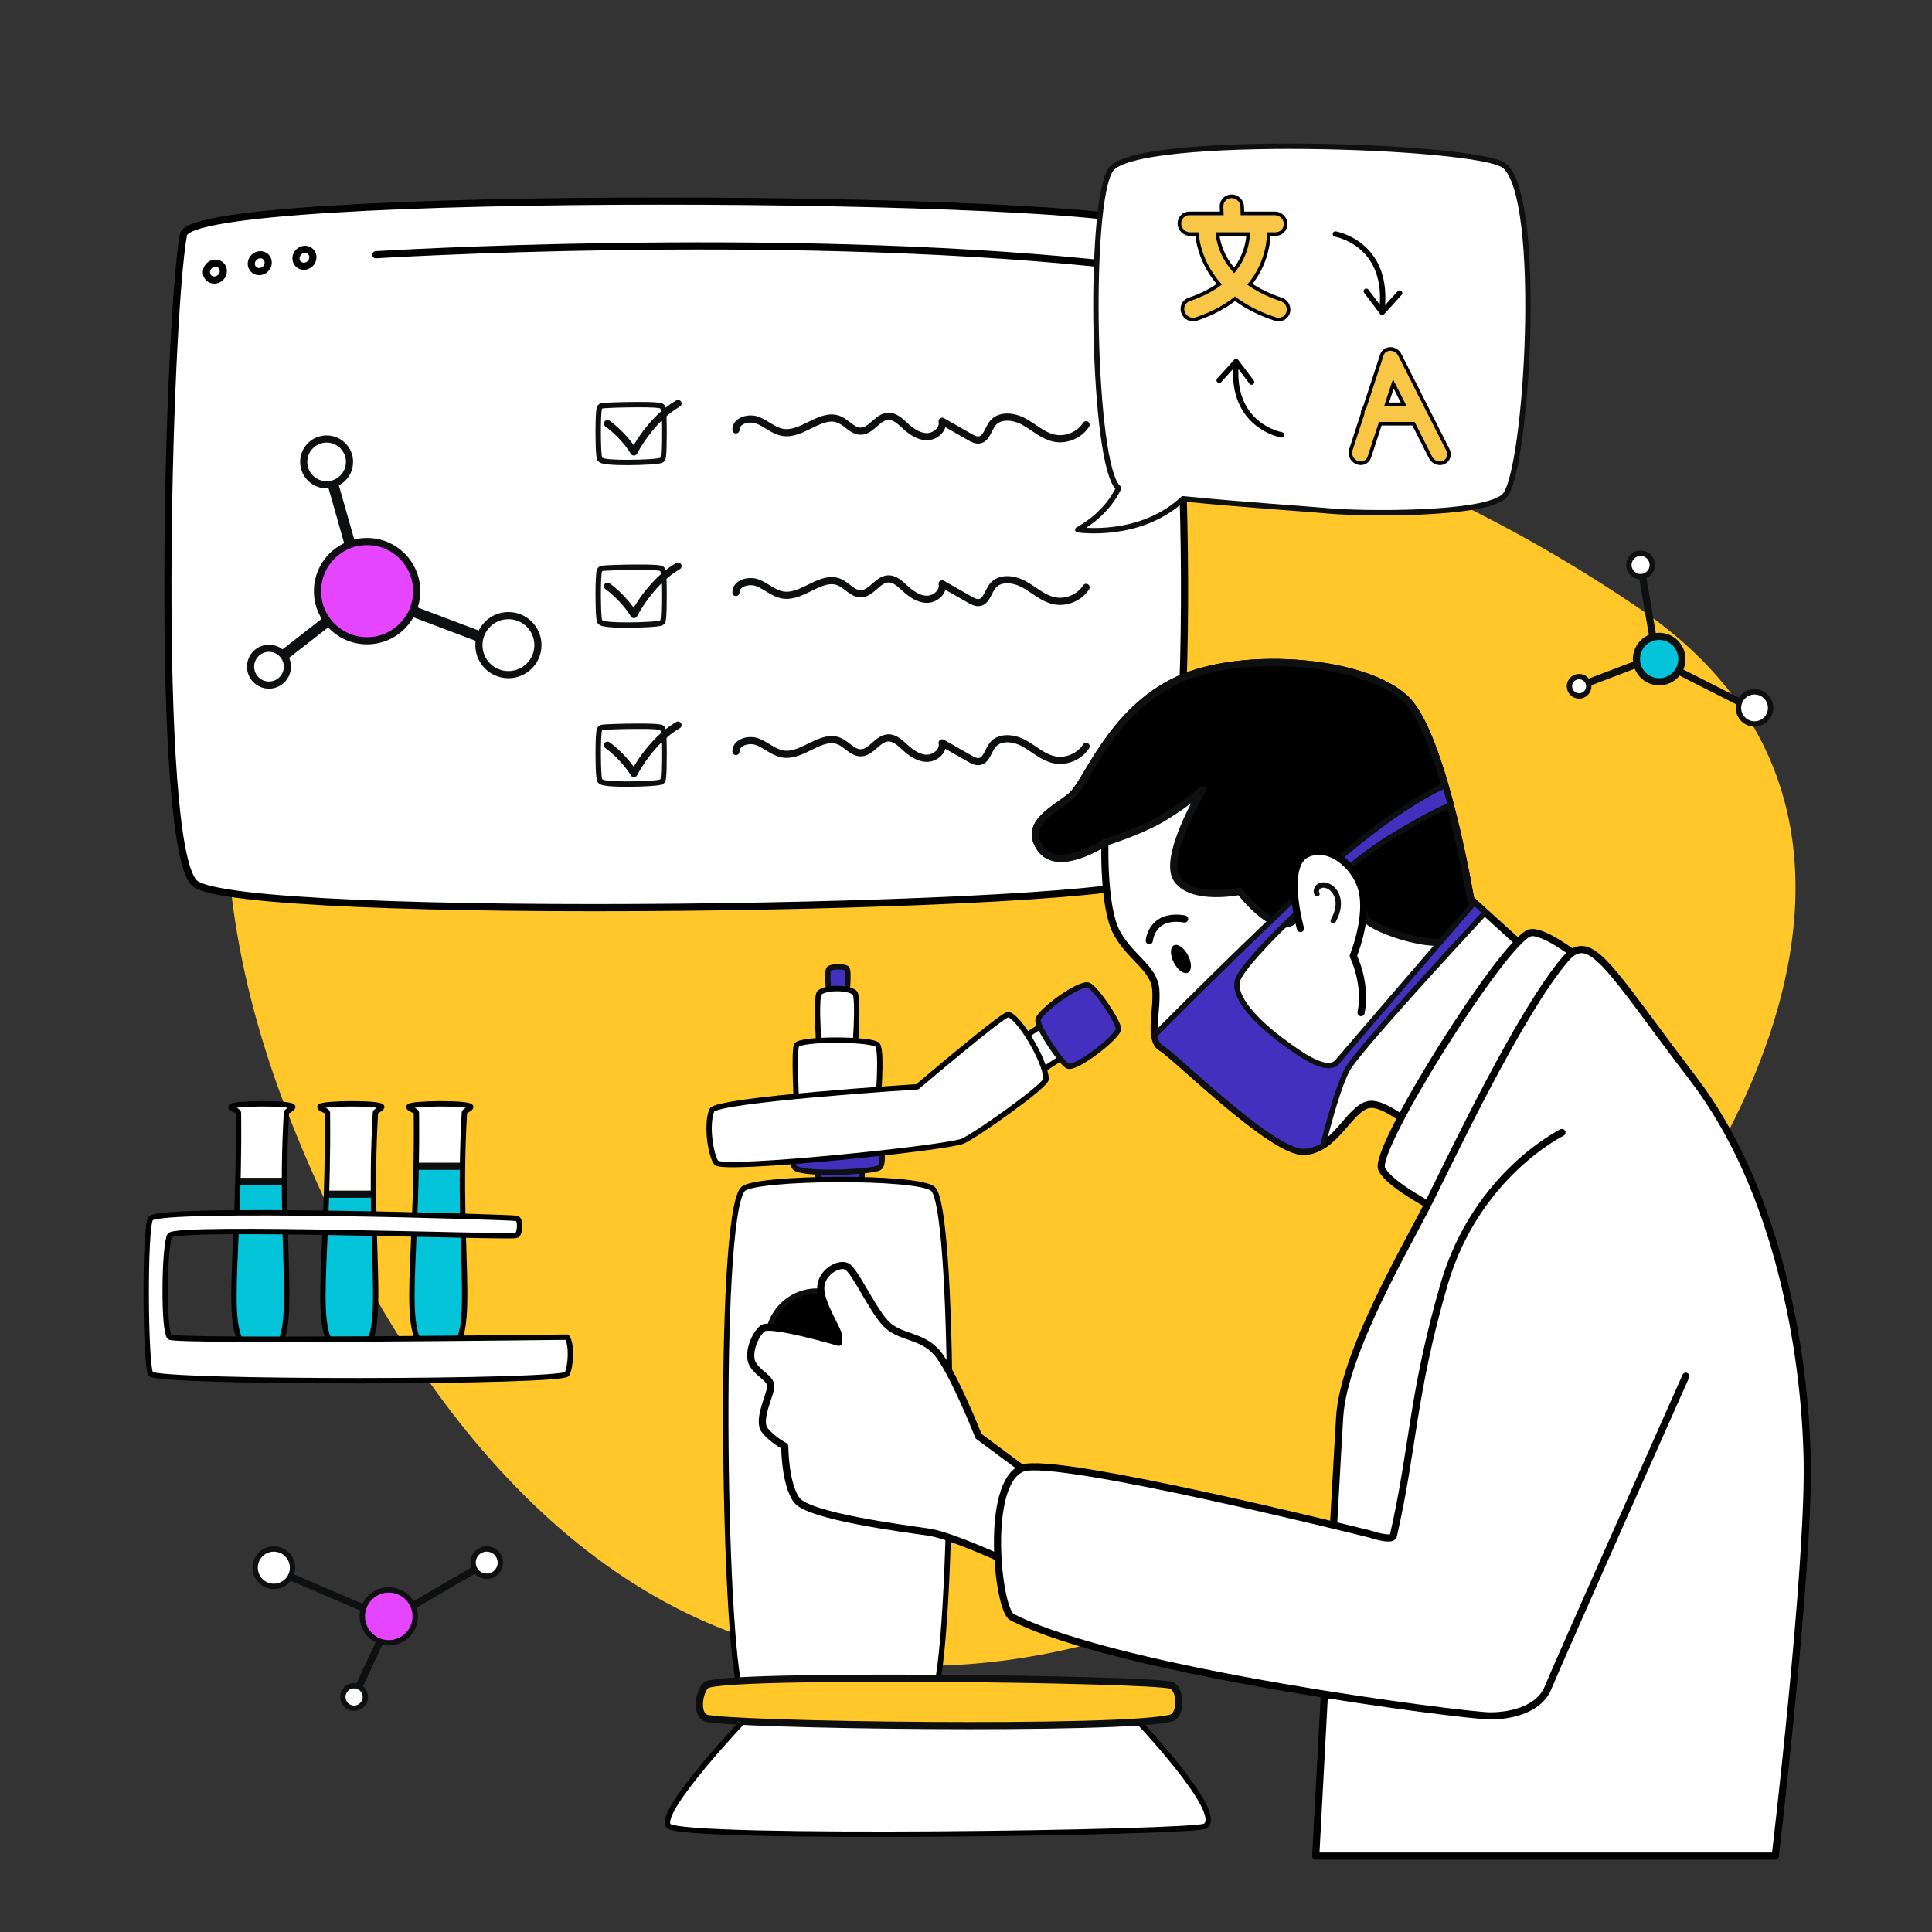
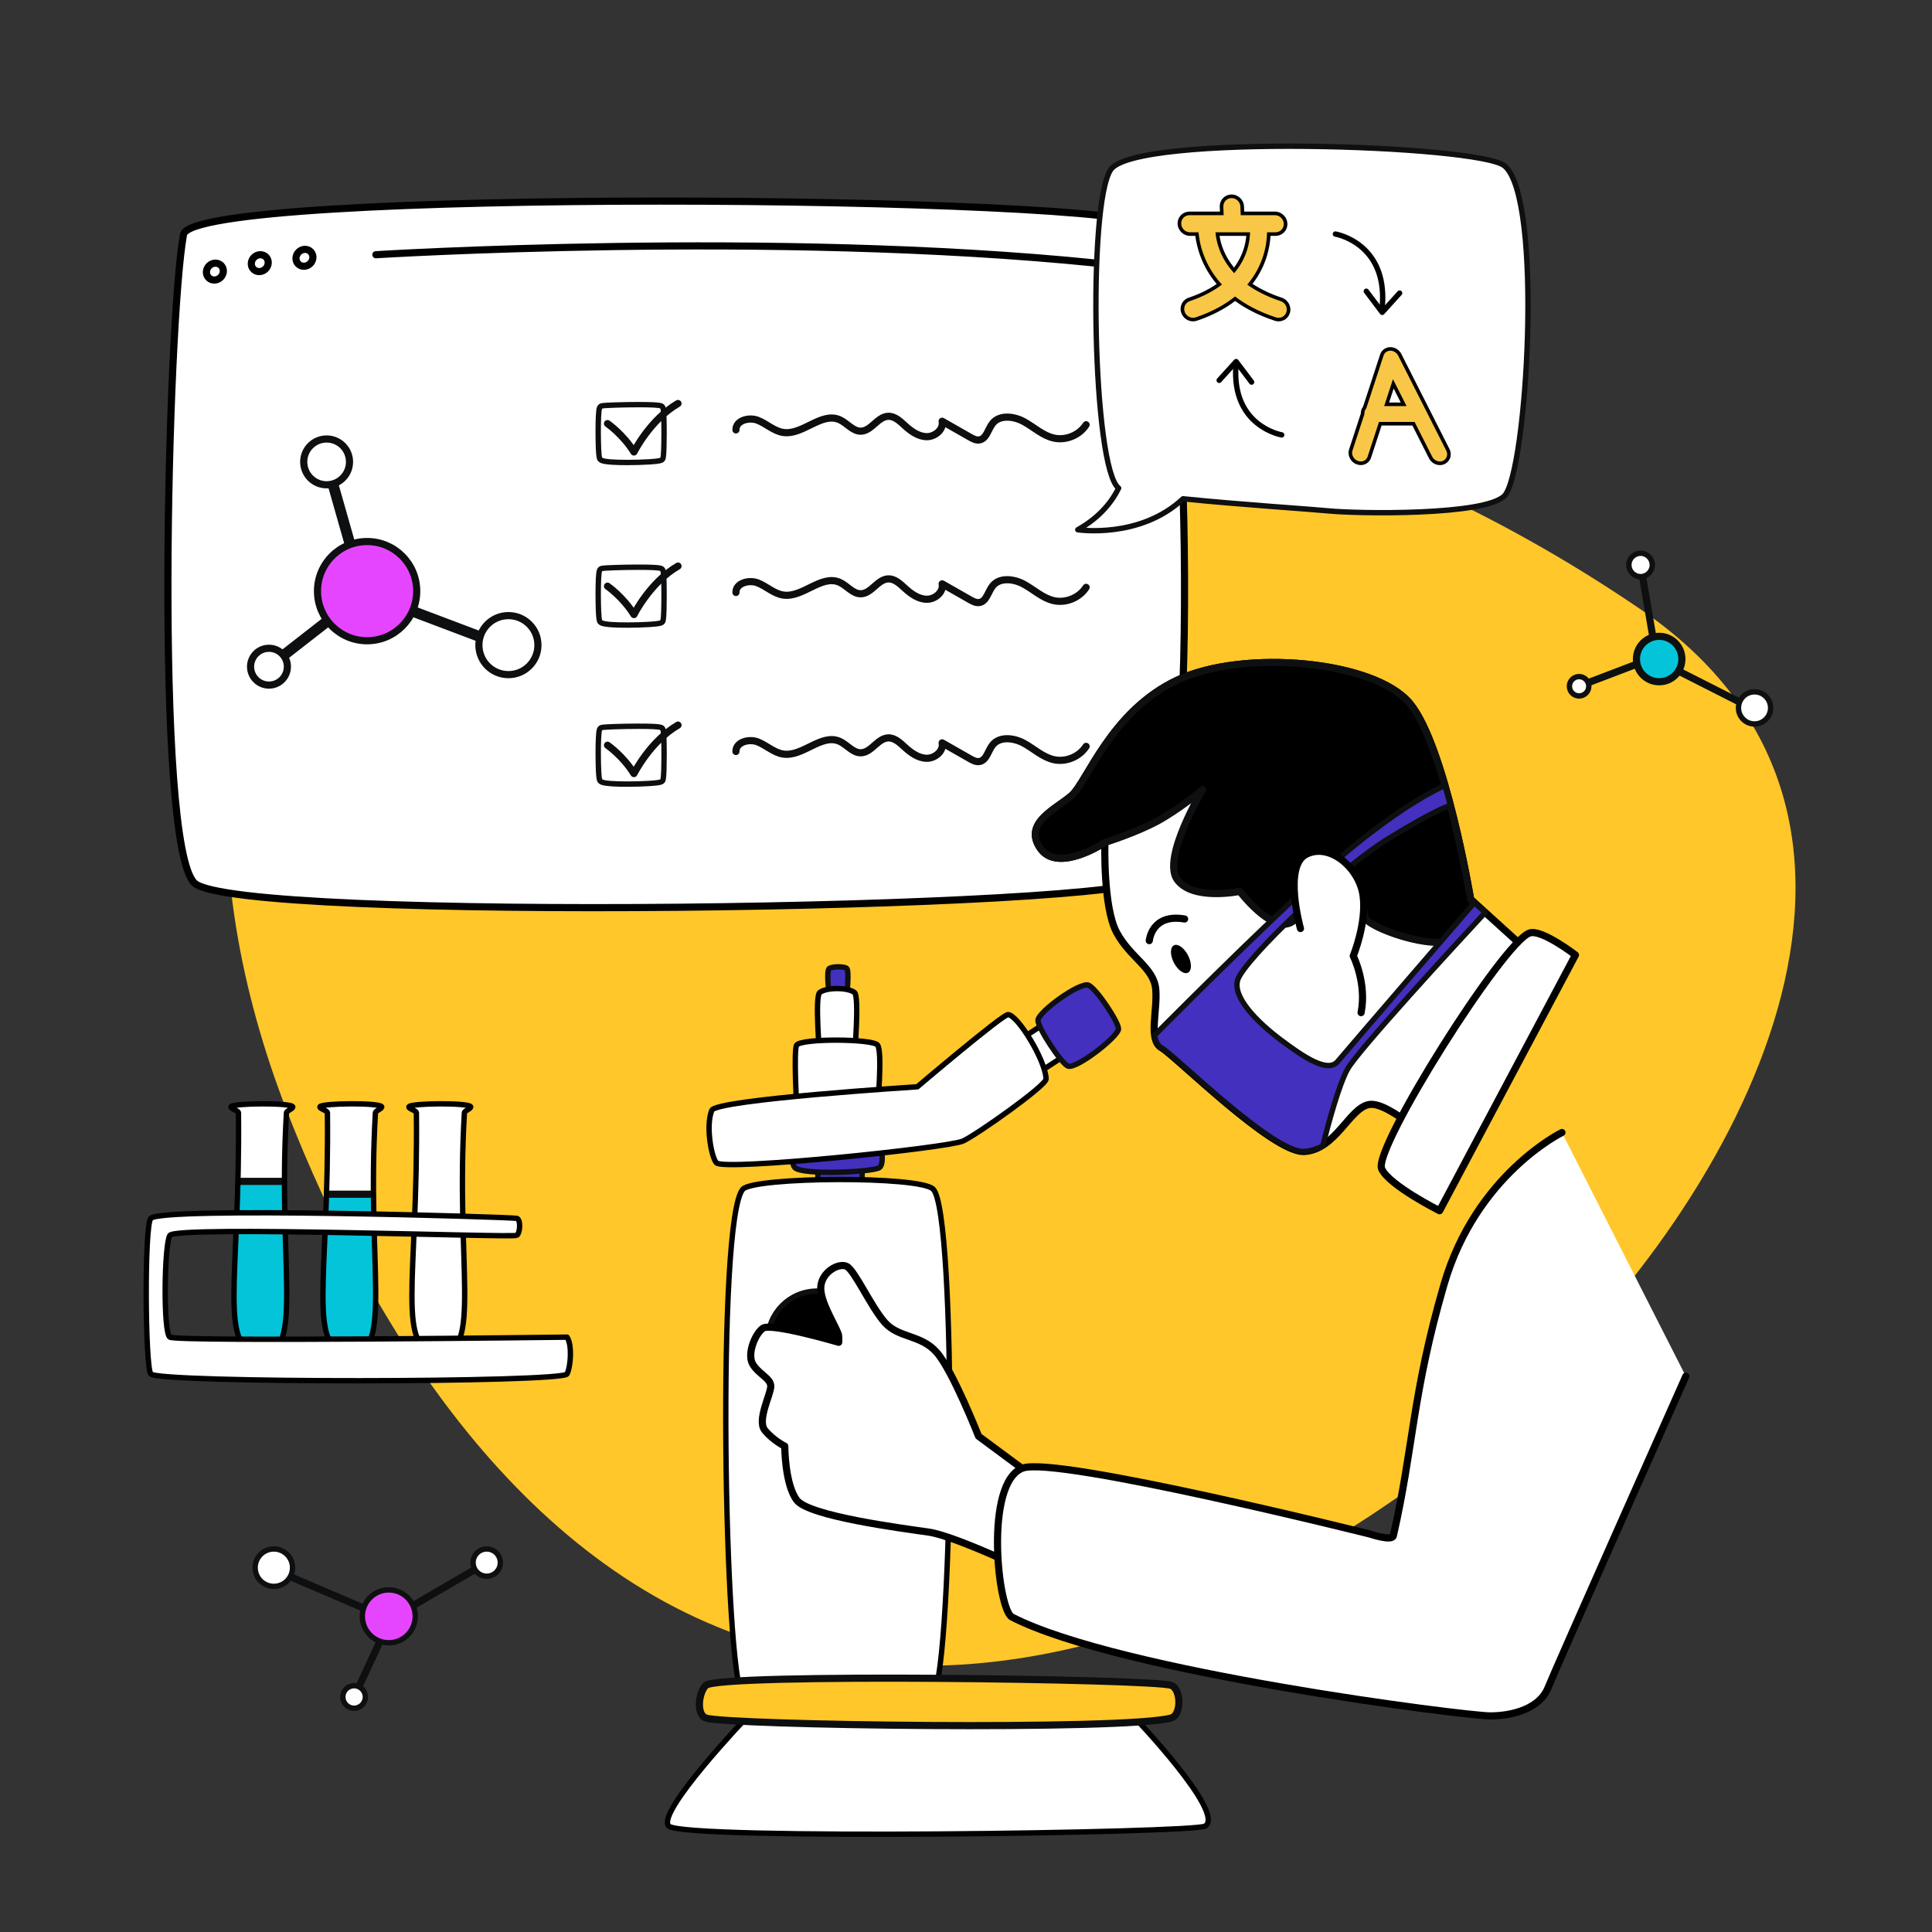
<svg xmlns="http://www.w3.org/2000/svg" id="Layer_1" data-name="Layer 1" viewBox="0 0 1080 1080">
  <rect x="0" y="0" width="1080" height="1080" fill="#333333" stroke="none" />
  <defs>
    <style>      .cls-1 {        stroke-width: 6px;      }      .cls-1, .cls-2, .cls-3, .cls-4, .cls-5, .cls-6, .cls-7, .cls-8 {        stroke-miterlimit: 10;      }      .cls-1, .cls-3, .cls-4, .cls-9, .cls-10, .cls-5, .cls-7, .cls-8, .cls-11, .cls-12, .cls-13, .cls-14 {        stroke: #0e0f10;      }      .cls-1, .cls-15, .cls-16, .cls-5, .cls-6, .cls-14, .cls-17 {        fill: none;      }      .cls-18 {        clip-path: url(#clippath);      }      .cls-19 {        fill: #f9c747;      }      .cls-20, .cls-4, .cls-21, .cls-8, .cls-12, .cls-22 {        fill: #fff;      }      .cls-23, .cls-2 {        fill: #ffc729;      }      .cls-24 {        fill: #0d0e0f;      }      .cls-2, .cls-3, .cls-4, .cls-9, .cls-21, .cls-15, .cls-16, .cls-5, .cls-6, .cls-13 {        stroke-width: 4px;      }      .cls-2, .cls-15 {        stroke: #0d0e0f;      }      .cls-3, .cls-7 {        fill: #e645ff;      }      .cls-9 {        fill: #04c4d9;      }      .cls-9, .cls-21, .cls-15, .cls-10, .cls-16, .cls-11, .cls-12, .cls-22, .cls-13, .cls-14, .cls-17 {        stroke-linecap: round;        stroke-linejoin: round;      }      .cls-21, .cls-16, .cls-6, .cls-22, .cls-17 {        stroke: #000;      }      .cls-25 {        clip-path: url(#clippath-1);      }      .cls-26 {        clip-path: url(#clippath-2);      }      .cls-10, .cls-7, .cls-8, .cls-11, .cls-12, .cls-22, .cls-14, .cls-17 {        stroke-width: 3px;      }      .cls-11 {        fill: #4330bf;      }    </style>
    <clipPath id="clippath">
      <path class="cls-22" d="m133.3,622.06c1.07,93.7-12.25,134.29,13.51,134.29,23.09,0,8.38-50.03,13.32-134.29.07-1.22,4.17-2.46,3.46-3.46-1.57-2.22-32.94-1.95-34.4,0-.8,1.08,4.09,2.13,4.11,3.46Z" />
    </clipPath>
    <clipPath id="clippath-1">
      <path class="cls-22" d="m183.03,622.06c1.07,93.7-12.25,134.29,13.51,134.29,23.09,0,8.38-50.03,13.32-134.29.07-1.22,4.17-2.46,3.46-3.46-1.57-2.22-32.94-1.95-34.4,0-.8,1.08,4.09,2.13,4.11,3.46Z" />
    </clipPath>
    <clipPath id="clippath-2">
-       <path class="cls-22" d="m232.77,622.06c1.07,93.7-12.25,134.29,13.51,134.29,23.09,0,8.38-50.03,13.32-134.29.07-1.22,4.17-2.46,3.46-3.46-1.57-2.22-32.94-1.95-34.4,0-.8,1.08,4.09,2.13,4.11,3.46Z" />
+       <path class="cls-22" d="m232.77,622.06Z" />
    </clipPath>
  </defs>
  <path class="cls-23" d="m267.97,230.36s321.57-112.5,648.43,109.78c173.9,118.26,53.83,331.76-64.66,440.24-107.71,98.61-263.03,178.66-412.43,141.6-140.52-34.85-230.06-174.6-279.33-301.97-50.4-130.27-57.06-293.91,77.49-375.15,9.66-5.83,19.84-10.78,30.5-14.51Z" />
  <g>
    <path class="cls-21" d="m643.16,126.27c-16.75-17.07-535.77-21.52-540.59,4.87-8.84,48.39-16.41,340.99,6.14,362.47,23.27,22.16,520.02,14.85,536.4-2.61,26.41-28.14,19.31-343.08-1.94-364.73Z" />
    <g>
      <ellipse class="cls-6" cx="120.12" cy="151.83" rx="4.89" ry="4.56" transform="translate(-71.76 126.05) rotate(-44)" />
      <ellipse class="cls-6" cx="145.22" cy="147.11" rx="4.89" ry="4.56" transform="translate(-61.44 142.16) rotate(-44)" />
      <ellipse class="cls-6" cx="170.19" cy="144.12" rx="4.89" ry="4.56" transform="translate(-52.35 158.67) rotate(-44)" />
      <path class="cls-21" d="m210.12,142.39s221.38-13.77,402.96,4.72" />
    </g>
    <g>
      <g>
        <g>
          <path class="cls-20" d="m350.63,438.31c-13.15,0-14.42-1.12-14.96-1.6-.54-.47-1.09-.96-1.24-12.23-.07-4.92,0-11.8.37-15.01.14-1.21.32-2.18,1.16-2.62,1.52-.81,20.92-.87,21.11-.87,12.18,0,12.69.6,13.22,1.24.37.44.94,1.12.94,14.6,0,13.4-.58,14.23-.85,14.63-.42.61-.75,1.09-7.34,1.51-3.63.23-8.15.36-12.4.36Z" />
          <path class="cls-24" d="m357.07,407.47c6.26,0,11.63.18,12.07.7.78.94.78,26.29,0,27.42-.47.67-9.9,1.23-18.5,1.23-6.74,0-12.97-.34-13.97-1.23-.92-.81-1.1-26.84,0-27.42.6-.32,11.42-.7,20.41-.7m0-3h0c-4.23,0-9.26.09-13.46.23-7.3.25-7.7.46-8.36.82-1.6.85-1.81,2.61-1.95,3.78-.39,3.29-.45,10.24-.38,15.2.16,11.94.72,12.43,1.75,13.34.89.79,2.24,1.98,15.96,1.98,4.28,0,8.83-.13,12.49-.37,6.35-.4,7.57-.85,8.48-2.15.55-.79,1.11-1.61,1.12-15.48,0-14.03-.57-14.71-1.29-15.57-.96-1.14-1.49-1.77-14.36-1.77h0Z" />
        </g>
        <path class="cls-15" d="m339.6,416.58s8.66,5.98,14.78,15.86c0,0,9.03-18.06,24.63-27.1" />
      </g>
      <path class="cls-15" d="m411.4,420.09c-.12-5.26,7.29-7.28,12.18-5.36,4.89,1.92,8.95,5.97,14.15,6.78,10.94,1.71,21.33-11.54,31.5-7.16,4.24,1.83,7.39,6.54,12.01,6.46,5.91-.11,9.32-8.06,15.22-8.32,3.63-.16,6.6,2.67,9.28,5.13,3.45,3.17,7.55,6.16,12.24,6.26,4.68.1,9.63-4.03,8.68-8.62,5.18,2.95,10.36,5.9,15.53,8.85,1.62.92,3.39,1.87,5.23,1.6,4.07-.61,4.9-6.06,7.46-9.28,3.97-4.98,11.94-3.99,17.52-.93,5.58,3.07,10.44,7.75,16.65,9.15,6.77,1.53,14.34-1.58,18.09-7.43" />
      <g>
        <g>
          <path class="cls-20" d="m350.63,349.41c-13.15,0-14.42-1.12-14.97-1.6-.54-.47-1.09-.96-1.24-12.22-.07-4.91,0-11.79.37-15.01.14-1.22.32-2.19,1.16-2.64,1.53-.81,20.92-.87,21.12-.87,12.18,0,12.68.6,13.21,1.23.37.45.94,1.12.94,14.6,0,13.4-.58,14.23-.85,14.63-.42.61-.75,1.09-7.34,1.51-3.63.23-8.15.36-12.4.36Z" />
          <path class="cls-24" d="m357.07,318.57c6.26,0,11.63.18,12.06.7.78.94.78,26.29,0,27.42-.47.67-9.9,1.23-18.5,1.23-6.74,0-12.97-.34-13.97-1.23-.92-.81-1.1-26.84,0-27.42.6-.32,11.42-.7,20.41-.7m0-3v3-3h0c-4.23,0-9.26.09-13.46.23-7.3.25-7.7.46-8.36.82-1.6.85-1.81,2.61-1.95,3.78-.39,3.29-.45,10.24-.38,15.2.16,11.94.72,12.43,1.75,13.34.89.79,2.24,1.98,15.96,1.98,4.28,0,8.83-.13,12.49-.37,6.35-.4,7.57-.85,8.48-2.15.55-.79,1.11-1.61,1.12-15.48,0-14.03-.57-14.71-1.29-15.57-.96-1.14-1.49-1.77-14.36-1.77h0Z" />
        </g>
        <path class="cls-15" d="m339.6,327.68s8.66,5.98,14.78,15.86c0,0,9.03-18.06,24.63-27.1" />
      </g>
      <path class="cls-15" d="m411.4,331.2c-.12-5.26,7.29-7.28,12.18-5.36,4.89,1.92,8.95,5.97,14.15,6.78,10.94,1.71,21.33-11.54,31.5-7.16,4.24,1.83,7.39,6.54,12.01,6.46,5.91-.11,9.32-8.06,15.22-8.32,3.63-.16,6.6,2.67,9.28,5.13,3.45,3.17,7.55,6.16,12.24,6.26,4.68.1,9.63-4.03,8.68-8.62,5.18,2.95,10.36,5.9,15.53,8.85,1.62.92,3.39,1.87,5.23,1.6,4.07-.61,4.9-6.06,7.46-9.28,3.97-4.98,11.94-3.99,17.52-.93,5.58,3.07,10.44,7.75,16.65,9.15,6.77,1.53,14.34-1.58,18.09-7.43" />
      <g>
        <g>
          <path class="cls-20" d="m350.63,258.53c-13.15,0-14.42-1.12-14.97-1.6-.54-.47-1.09-.96-1.24-12.23-.07-4.91,0-11.79.37-15.01.14-1.22.32-2.19,1.16-2.63,1.53-.81,20.92-.87,21.12-.87,12.18,0,12.68.6,13.21,1.23.37.45.94,1.12.94,14.6,0,13.4-.58,14.23-.85,14.63-.42.61-.75,1.09-7.34,1.51-3.63.23-8.15.36-12.4.36Z" />
          <path class="cls-24" d="m357.07,227.69c6.26,0,11.63.18,12.06.7.78.94.78,26.29,0,27.42-.47.67-9.9,1.23-18.5,1.23-6.74,0-12.97-.34-13.97-1.23-.92-.81-1.1-26.84,0-27.42.6-.32,11.42-.7,20.41-.7m0-3h0c-4.23,0-9.26.09-13.46.23-7.3.25-7.7.46-8.36.82-1.6.85-1.81,2.61-1.95,3.78-.39,3.29-.45,10.24-.38,15.2.16,11.94.72,12.43,1.75,13.34.89.79,2.24,1.98,15.96,1.98,4.28,0,8.83-.13,12.49-.37,6.35-.4,7.57-.85,8.48-2.15.55-.79,1.11-1.61,1.12-15.48,0-14.03-.57-14.71-1.29-15.57-.96-1.14-1.49-1.77-14.36-1.77h0Z" />
        </g>
        <path class="cls-15" d="m339.6,236.8s8.66,5.98,14.78,15.86c0,0,9.03-18.06,24.63-27.1" />
      </g>
      <path class="cls-15" d="m411.4,240.31c-.12-5.26,7.29-7.28,12.18-5.36s8.95,5.97,14.15,6.78c10.94,1.71,21.33-11.54,31.5-7.16,4.24,1.83,7.39,6.54,12.01,6.46,5.91-.11,9.32-8.06,15.22-8.32,3.63-.16,6.6,2.67,9.28,5.13,3.45,3.17,7.55,6.16,12.24,6.26,4.68.1,9.63-4.03,8.68-8.62,5.18,2.95,10.36,5.9,15.53,8.85,1.62.92,3.39,1.87,5.23,1.6,4.07-.61,4.9-6.06,7.46-9.28,3.97-4.98,11.94-3.99,17.52-.93,5.58,3.07,10.44,7.75,16.65,9.15,6.77,1.53,14.34-1.58,18.09-7.43" />
    </g>
  </g>
  <g>
    <g>
      <rect class="cls-11" x="457.2" y="645.42" width="24.72" height="27.95" />
      <path class="cls-11" d="m491.6,652.71c-3.62,2.51-43.06,4.34-47.3,0-3-3.08,0-17.2,0-17.2h47.3s3.53,14.75,0,17.2Z" />
      <path class="cls-22" d="m521.69,948.55c-1.42,2.69-97.95,10.14-106.42,0-10.53-12.61-14.77-267.57,0-283.78,6.27-6.88,99.18-7.59,106.42,0,13.13,13.76,11.58,261.85,0,283.78Z" />
      <circle class="cls-10" cx="456.66" cy="749.15" r="27.41" />
      <path class="cls-22" d="m673.67,1020.81c11.78-7.17-39.94-61.27-39.94-61.27h-215.86s-51.67,54.1-43.98,61.27c8.51,7.93,293.46,3.84,299.78,0Z" />
      <path class="cls-2" d="m654.66,960.38c-25.69,7.1-248.58,4.06-260.04,0-5.7-2.02-3.94-14.69,0-18.27,7.53-6.86,250.08-3.57,260.04,0,5.69,2.04,5.93,16.63,0,18.27Z" />
      <g>
        <rect class="cls-22" x="558.94" y="573.9" width="51" height="21.14" transform="translate(-224.31 413.87) rotate(-33.09)" />
        <path class="cls-11" d="m625.26,575.19c0,4.11-23.6,22.67-28.3,20.75-3.65-1.49-16.89-21.38-16.71-25.64.2-4.65,23.53-21.62,28.29-19.55,4.34,1.89,16.71,20.47,16.72,24.44Z" />
      </g>
      <path class="cls-11" d="m473.32,541.32c-1.36-1.08-7.62-1.2-9.67,0s0,15.59,0,15.59h9.67s1.54-14.36,0-15.59Z" />
      <path class="cls-22" d="m477.62,590.6h-19.35s-2.91-33.69,0-35.84c3.89-2.87,15.45-2.86,19.35,0,2.93,2.15,0,35.84,0,35.84Z" />
      <path class="cls-22" d="m490.52,584.15c-2.9-3.47-42.09-3.76-45.15,0-1.81,2.23,0,35.47,0,35.47h45.15s2.92-31.99,0-35.47Z" />
      <path class="cls-22" d="m563.47,567.18c-3.18,0-50.66,40.34-50.66,40.34,0,0-112.49,7.12-114.91,13.16-3.51,8.74-.21,26.39,2.59,29.35,4.37,4.62,129.03-8.31,137.74-12.15,7.31-3.22,46.64-31,46.54-34.73-.3-10.45-16-35.98-21.3-35.98Z" />
    </g>
    <g>
      <g>
        <path class="cls-21" d="m617.64,470.96s-1.09,36.08,6.56,50.29c7.65,14.21,20.77,19.68,21.87,31.7,1.09,12.03-4.37,28.42,3.28,32.8,7.65,4.37,62.32,59.04,79.81,57.94,17.49-1.09,25.11-24.21,36.08-26.24,11.48-2.12,39.36,25.15,39.36,25.15l52.48-108.23-34.98-31.7s-14.21-85.27-33.89-109.33c-19.68-24.05-92.93-30.61-130.1-13.12-37.17,17.49-50.29,56.85-59.04,64.5-8.75,7.65-27.33,15.31-17.49,29.52,9.84,14.21,36.08-3.28,36.08-3.28Z" />
        <path class="cls-13" d="m812.24,524.53c4.17-3.24,8.33-11.59,11.75-20.13l-1.92-1.74s-14.21-85.27-33.89-109.33c-19.68-24.05-92.93-30.61-130.1-13.12-37.17,17.49-50.29,56.85-59.04,64.5-8.75,7.65-27.33,15.31-17.49,29.52,9.18,13.25,32.6-1.05,35.71-3.05l.36-.23s17.49-5.47,29.52-12.03c12.03-6.56,25.15-17.49,25.15-17.49,0,0-22.96,38.26-14.21,50.29,8.75,12.03,34.98,6.56,34.98,6.56,0,0,17.49,22.96,28.42,17.49s-4.37-26.24,12.03-33.89c16.4-7.65,29.52,25.15,29.52,30.61s39.36,19.68,49.2,12.03Z" />
        <path class="cls-11" d="m824.18,504.56s-68.43,79.31-76.44,88.84c-5.45,6.49-18.59-2.19-31.7-12.03-13.12-9.84-27.52-24.1-24.05-33.89,4.04-11.39,55.76-61.22,84.18-78.72,24.81-15.27,32.96-18.04,34.63-18.5-.97-3.71-1.99-7.44-3.06-11.15-5.94,2.62-23.37,11.37-51.25,34.02-30.47,24.76-94.93,89.31-111.06,105.56.44,3.18,1.55,5.69,3.92,7.05,7.65,4.37,62.32,59.04,79.81,57.94,3.44-.22,6.92-1.38,10.29-3.08,3.34-13.61,9.09-34.28,13.76-42.83,5.66-10.38,61.81-71.24,77.06-87.7l-6.08-5.51Z" />
        <path class="cls-21" d="m726.97,519.06s-9.84-34.98,3.28-41.54c13.12-6.56,29.52,7.65,31.7,22.96,2.19,15.31-5.47,33.89-5.47,33.89,0,0,7.65,15.31,4.37,31.7" />
        <path d="m664.12,534.05c2.17,4.22,2.16,8.55-.03,9.68-2.19,1.13-5.72-1.38-7.9-5.6-2.17-4.22-2.16-8.55.03-9.68,2.19-1.13,5.72,1.38,7.9,5.6Z" />
        <path class="cls-16" d="m642.46,525.82s1.27-15.28,19.74-12.1" />
      </g>
      <g>
        <path class="cls-21" d="m855,521.57c-14.86,5.17-87.51,120.62-82.65,131.79,3.99,9.17,32.39,23.45,32.39,23.45l75.94-142.96s-18.96-14.62-25.69-12.29Z" />
-         <path class="cls-21" d="m875.1,536.09c-25.25,29.4-63.66,110.57-75.94,135.14-12.29,24.57-48.02,84.88-50.26,120.62-2.23,35.74-13.4,245.71-13.4,245.71h256.87s18.99-159.71,17.87-221.13c-1.12-61.43-16.75-151.89-63.66-213.32-46.91-61.43-57.28-83.55-71.48-67.01Z" />
      </g>
      <g>
        <path class="cls-21" d="m577.17,825.19l-30.15-22.34s-14.52-36.86-23.45-46.91c-8.93-10.05-21.22-7.82-29.04-16.75-7.82-8.93-16.75-29.04-21.22-31.27-4.47-2.23-14.52,3.35-14.52,12.29s10.05,23.45,10.05,26.8v3.35s-37.97-11.17-42.44-7.82c-4.47,3.35-8.93,14.52-5.58,20.1,3.35,5.58,10.05,7.82,10.05,12.29s-7.82,18.99-3.35,24.57c4.47,5.58,11.17,8.93,11.17,8.93,0,0,0,21.22,6.7,30.15,6.7,8.93,58.08,15.64,73.71,17.87,15.64,2.23,61.43,24.57,61.43,24.57l-3.35-55.84Z" />
        <path class="cls-21" d="m873.13,633.09s-48.02,23.45-65.89,84.88c-17.87,61.43-17.1,91.45-28.35,140.53-.74,3.22-12.97-.93-12.97-.93,0,0-175.71-43.93-194.33-36.86-21.43,8.14-13.83,79.15-5.94,83.21,59.99,30.89,253.88,55.28,267.28,55.28s27.92-4.47,32.39-15.64c4.47-11.17,77.06-174.23,77.06-174.23" />
      </g>
    </g>
-     <path class="cls-14" d="m736.23,499.64c-.89-1.39-.17-3.41,1.24-4.28s3.25-.74,4.78-.11c3.44,1.42,5.54,5.14,5.82,8.84.28,3.71-1.01,7.37-2.78,10.64" />
  </g>
  <g>
    <g>
      <path class="cls-20" d="m133.3,622.06c1.07,93.7-12.25,134.29,13.51,134.29,23.09,0,8.38-50.03,13.32-134.29.07-1.22,4.17-2.46,3.46-3.46-1.57-2.22-32.94-1.95-34.4,0-.8,1.08,4.09,2.13,4.11,3.46Z" />
      <g class="cls-18">
        <rect class="cls-9" x="105.66" y="660.4" width="74.27" height="105.36" transform="translate(285.59 1426.15) rotate(-180)" />
      </g>
      <path class="cls-17" d="m133.3,622.06c1.07,93.7-12.25,134.29,13.51,134.29,23.09,0,8.38-50.03,13.32-134.29.07-1.22,4.17-2.46,3.46-3.46-1.57-2.22-32.94-1.95-34.4,0-.8,1.08,4.09,2.13,4.11,3.46Z" />
    </g>
    <g>
      <path class="cls-20" d="m183.03,622.06c1.07,93.7-12.25,134.29,13.51,134.29,23.09,0,8.38-50.03,13.32-134.29.07-1.22,4.17-2.46,3.46-3.46-1.57-2.22-32.94-1.95-34.4,0-.8,1.08,4.09,2.13,4.11,3.46Z" />
      <g class="cls-25">
        <rect class="cls-9" x="155.39" y="667.58" width="74.27" height="98.18" transform="translate(385.05 1433.34) rotate(-180)" />
      </g>
      <path class="cls-17" d="m183.03,622.06c1.07,93.7-12.25,134.29,13.51,134.29,23.09,0,8.38-50.03,13.32-134.29.07-1.22,4.17-2.46,3.46-3.46-1.57-2.22-32.94-1.95-34.4,0-.8,1.08,4.09,2.13,4.11,3.46Z" />
    </g>
    <g>
      <path class="cls-20" d="m232.77,622.06c1.07,93.7-12.25,134.29,13.51,134.29,23.09,0,8.38-50.03,13.32-134.29.07-1.22,4.17-2.46,3.46-3.46-1.57-2.22-32.94-1.95-34.4,0-.8,1.08,4.09,2.13,4.11,3.46Z" />
      <g class="cls-26">
        <rect class="cls-9" x="205.13" y="651.96" width="74.27" height="113.79" transform="translate(484.52 1417.72) rotate(-180)" />
      </g>
      <path class="cls-17" d="m232.77,622.06c1.07,93.7-12.25,134.29,13.51,134.29,23.09,0,8.38-50.03,13.32-134.29.07-1.22,4.17-2.46,3.46-3.46-1.57-2.22-32.94-1.95-34.4,0-.8,1.08,4.09,2.13,4.11,3.46Z" />
    </g>
    <path class="cls-22" d="m288.89,681.08c-3.06-.77-198.75-6.64-204.6,0-3.66,4.15-3.14,82.99,0,86.96,4.11,5.19,230.42,4.93,232.71,0,2.16-4.66,2.82-16.26,0-20.56,0,0-217.56,2.68-222.03,0-3.81-2.29-3.2-51.92,0-56.9,3.54-5.52,191.91,1.43,193.92,0,1.94-1.38,2.3-8.92,0-9.5Z" />
  </g>
  <g>
    <polyline class="cls-5" points="272.08 873.5 217.83 905.16 153.08 877.44" />
    <line class="cls-5" x1="220.01" y1="901.23" x2="197.94" y2="948.61" />
    <circle class="cls-7" cx="217.33" cy="903.54" r="14.79" />
    <circle class="cls-8" cx="153.08" cy="876.34" r="10.46" />
    <circle class="cls-8" cx="272.08" cy="873.5" r="7.62" />
    <circle class="cls-8" cx="197.94" cy="948.61" r="6.3" />
  </g>
  <g>
    <polyline class="cls-1" points="182.58 258.2 203.41 331.43 283.29 361.59" />
    <line class="cls-1" x1="200.34" y1="333.74" x2="150.36" y2="372.68" />
    <circle class="cls-3" cx="205.21" cy="330.45" r="27.73" />
    <circle class="cls-4" cx="284.21" cy="360.63" r="16.5" />
    <circle class="cls-4" cx="182.58" cy="258.2" r="12.8" />
    <circle class="cls-4" cx="150.36" cy="372.68" r="10.29" />
  </g>
  <g>
    <polyline class="cls-5" points="917.1 315.81 926.15 368.97 980.07 396.32" />
    <line class="cls-5" x1="924.9" y1="367.47" x2="882.97" y2="383.44" />
    <circle class="cls-9" cx="927.49" cy="368.41" r="12.7" />
    <circle class="cls-8" cx="980.8" cy="395.72" r="8.98" />
    <circle class="cls-8" cx="917.1" cy="315.81" r="6.54" />
    <circle class="cls-8" cx="882.73" cy="383.63" r="5.41" />
  </g>
  <g>
    <path class="cls-12" d="m841.02,277.16c-10.74,11.12-81.86,10.1-98.86,8.39-8.63-.87-49.7-3.54-80.84-6.73-24.19,22.65-58.83,17.3-58.83,17.3,12.88-7.21,19.49-16.37,22.84-23.26-14.52-10.94-17.42-159.25-4.38-178.1,13.93-20.12,205.83-13.78,220.07-2.06,21.83,17.97,12.59,171.42,0,184.46Z" />
    <g>
      <g>
        <path class="cls-19" d="m804.91,258.99c-2.16,0-4.21-1.28-5.22-3.27l-9.54-18.85h-18.57l-6.12,18.7c-.68,2.07-2.55,3.41-4.79,3.41-.71,0-1.42-.14-2.11-.42-2.82-1.13-4.38-4.28-3.47-7.02l6.62-20.23c-.07-1.31.34-2.54,1.15-3.51l9.6-29.33c.68-2.07,2.56-3.41,4.79-3.41s4.21,1.28,5.22,3.27l26.87,53.08c.69,1.37.81,2.94.32,4.31-.46,1.29-1.41,2.3-2.67,2.85-.65.28-1.35.42-2.07.42Zm-20.25-32.96l-5.79-11.43-3.74,11.43h9.53Z" />
        <path d="m777.25,196.06c1.78,0,3.49,1.07,4.33,2.72l26.87,53.08c1.14,2.25.31,4.84-1.86,5.78-.54.23-1.1.34-1.67.34-1.73,0-3.47-1.02-4.33-2.72l-9.82-19.4h-19.9l-6.35,19.39c-.55,1.7-2.1,2.72-3.84,2.72-.57,0-1.16-.11-1.73-.34-2.34-.94-3.64-3.53-2.9-5.78l6.68-20.41c-.11-1.23.29-2.33,1.02-3.14l9.66-29.53c.54-1.65,2.05-2.72,3.84-2.72m-3.49,30.96h12.53l-7.61-15.04-4.92,15.04m3.49-32.96c-2.63,0-4.94,1.65-5.74,4.1l-9.54,29.16c-.85,1.09-1.29,2.44-1.26,3.86l-6.56,20.06c-1.06,3.23.76,6.94,4.05,8.26.8.32,1.64.49,2.48.49,2.63,0,4.94-1.65,5.74-4.1l5.9-18.01h17.23l9.26,18.3c1.18,2.32,3.57,3.82,6.11,3.82.86,0,1.69-.17,2.47-.51,1.52-.66,2.66-1.87,3.22-3.42.59-1.63.45-3.49-.37-5.1l-26.87-53.08c-1.17-2.32-3.57-3.82-6.11-3.82h0Zm-.74,30.96l2.56-7.82,3.96,7.82h-6.52Z" />
      </g>
      <g>
        <path class="cls-19" d="m714.7,178.64c-.62,0-1.23-.1-1.83-.3-8.63-2.85-16.19-6.66-22.47-11.35-5.95,4.69-13.24,8.5-21.67,11.35-.59.2-1.21.3-1.82.3-2.48,0-4.72-1.58-5.58-3.92-.55-1.49-.48-3.08.19-4.47.65-1.36,1.8-2.38,3.24-2.87,6.46-2.18,12.12-5.02,16.84-8.45-9.26-10.5-11.85-21.72-12.54-28.08h-3.82c-3.17,0-5.83-2.58-5.95-5.74-.05-1.55.5-3.01,1.56-4.11,1.06-1.1,2.5-1.7,4.05-1.7h18.08l-.13-3.74c-.05-1.55.5-3.01,1.56-4.11,1.06-1.1,2.5-1.7,4.05-1.7,3.17,0,5.83,2.58,5.95,5.74l.13,3.81h18.15c3.17,0,5.83,2.58,5.95,5.74.05,1.55-.5,3.01-1.56,4.11-1.06,1.1-2.5,1.7-4.05,1.7h-3.76c-.25,6.38-2.07,17.56-10.58,28.05,4.99,3.44,10.88,6.29,17.52,8.48,3.04,1,4.78,4.27,3.88,7.28-.71,2.38-2.87,3.98-5.37,3.98Zm-34.15-47.8c.56,4.69,2.56,12.63,9.31,20.33,6.17-7.7,7.62-15.65,7.87-20.33h-17.18Z" />
        <path d="m688.45,110.73c2.64,0,4.85,2.14,4.95,4.78l.17,4.78h19.12c2.64,0,4.85,2.14,4.95,4.78.09,2.64-1.97,4.78-4.61,4.78h-4.73c-.11,6.67-1.85,18.39-11.07,29.25,4.83,3.47,10.9,6.67,18.67,9.23,2.53.83,3.98,3.54,3.23,6.05-.6,2-2.41,3.27-4.42,3.27-.5,0-1.01-.08-1.52-.25-9.55-3.15-16.97-7.21-22.79-11.67-5.51,4.46-12.65,8.52-21.97,11.67-.5.17-1,.25-1.5.25-2,0-3.91-1.27-4.65-3.27-.92-2.5.33-5.21,2.81-6.05,7.58-2.56,13.42-5.77,18-9.25-9.96-10.85-12.52-22.56-13.11-29.23h-4.73c-2.64,0-4.85-2.14-4.95-4.78-.09-2.64,1.97-4.78,4.61-4.78h19.12l-.17-4.78c-.09-2.64,1.97-4.78,4.61-4.78m1.44,41.98s0,0,0,0h0,0c7.4-8.68,8.77-17.76,8.88-22.86h-19.33c.43,5.12,2.43,14.19,10.45,22.86m-1.44-43.98c-1.82,0-3.52.71-4.77,2.01-1.25,1.3-1.91,3.02-1.84,4.84l.1,2.71h-17.05c-1.82,0-3.52.71-4.77,2.01-1.25,1.3-1.91,3.02-1.84,4.84.13,3.7,3.25,6.71,6.95,6.71h2.94c.83,6.43,3.51,16.92,11.95,26.9-4.46,3.09-9.72,5.68-15.69,7.68-1.69.57-3.05,1.77-3.82,3.38-.79,1.65-.87,3.51-.22,5.25,1.01,2.74,3.63,4.58,6.52,4.58.73,0,1.45-.12,2.14-.35,8.26-2.78,15.44-6.49,21.37-11.04,6.24,4.55,13.68,8.26,22.14,11.04.7.23,1.42.35,2.15.35,2.95,0,5.5-1.89,6.33-4.7,1.05-3.53-.98-7.35-4.52-8.52-6.17-2.03-11.66-4.64-16.38-7.75,7.71-9.95,9.69-20.38,10.08-26.83h2.81c1.82,0,3.52-.71,4.77-2.01,1.25-1.3,1.91-3.02,1.84-4.84-.13-3.7-3.25-6.71-6.95-6.71h-17.19l-.1-2.85c-.13-3.7-3.25-6.71-6.95-6.71h0Zm-6.75,23.12h14.97c-.38,4.41-1.87,11.11-6.84,17.74-5.47-6.63-7.44-13.31-8.13-17.74h0Z" />
      </g>
      <g>
        <path class="cls-17" d="m772.76,170.81c2.67-35.1-26.26-39.98-26.26-39.98" />
        <polyline class="cls-17" points="763.78 162.81 772.66 174.59 782.39 163.84" />
      </g>
      <g>
        <path class="cls-17" d="m690.91,204.2c-2.59,34.16,25.56,38.91,25.56,38.91" />
        <polyline class="cls-17" points="699.65 213.59 691.01 202.13 681.54 212.59" />
      </g>
    </g>
  </g>
</svg>